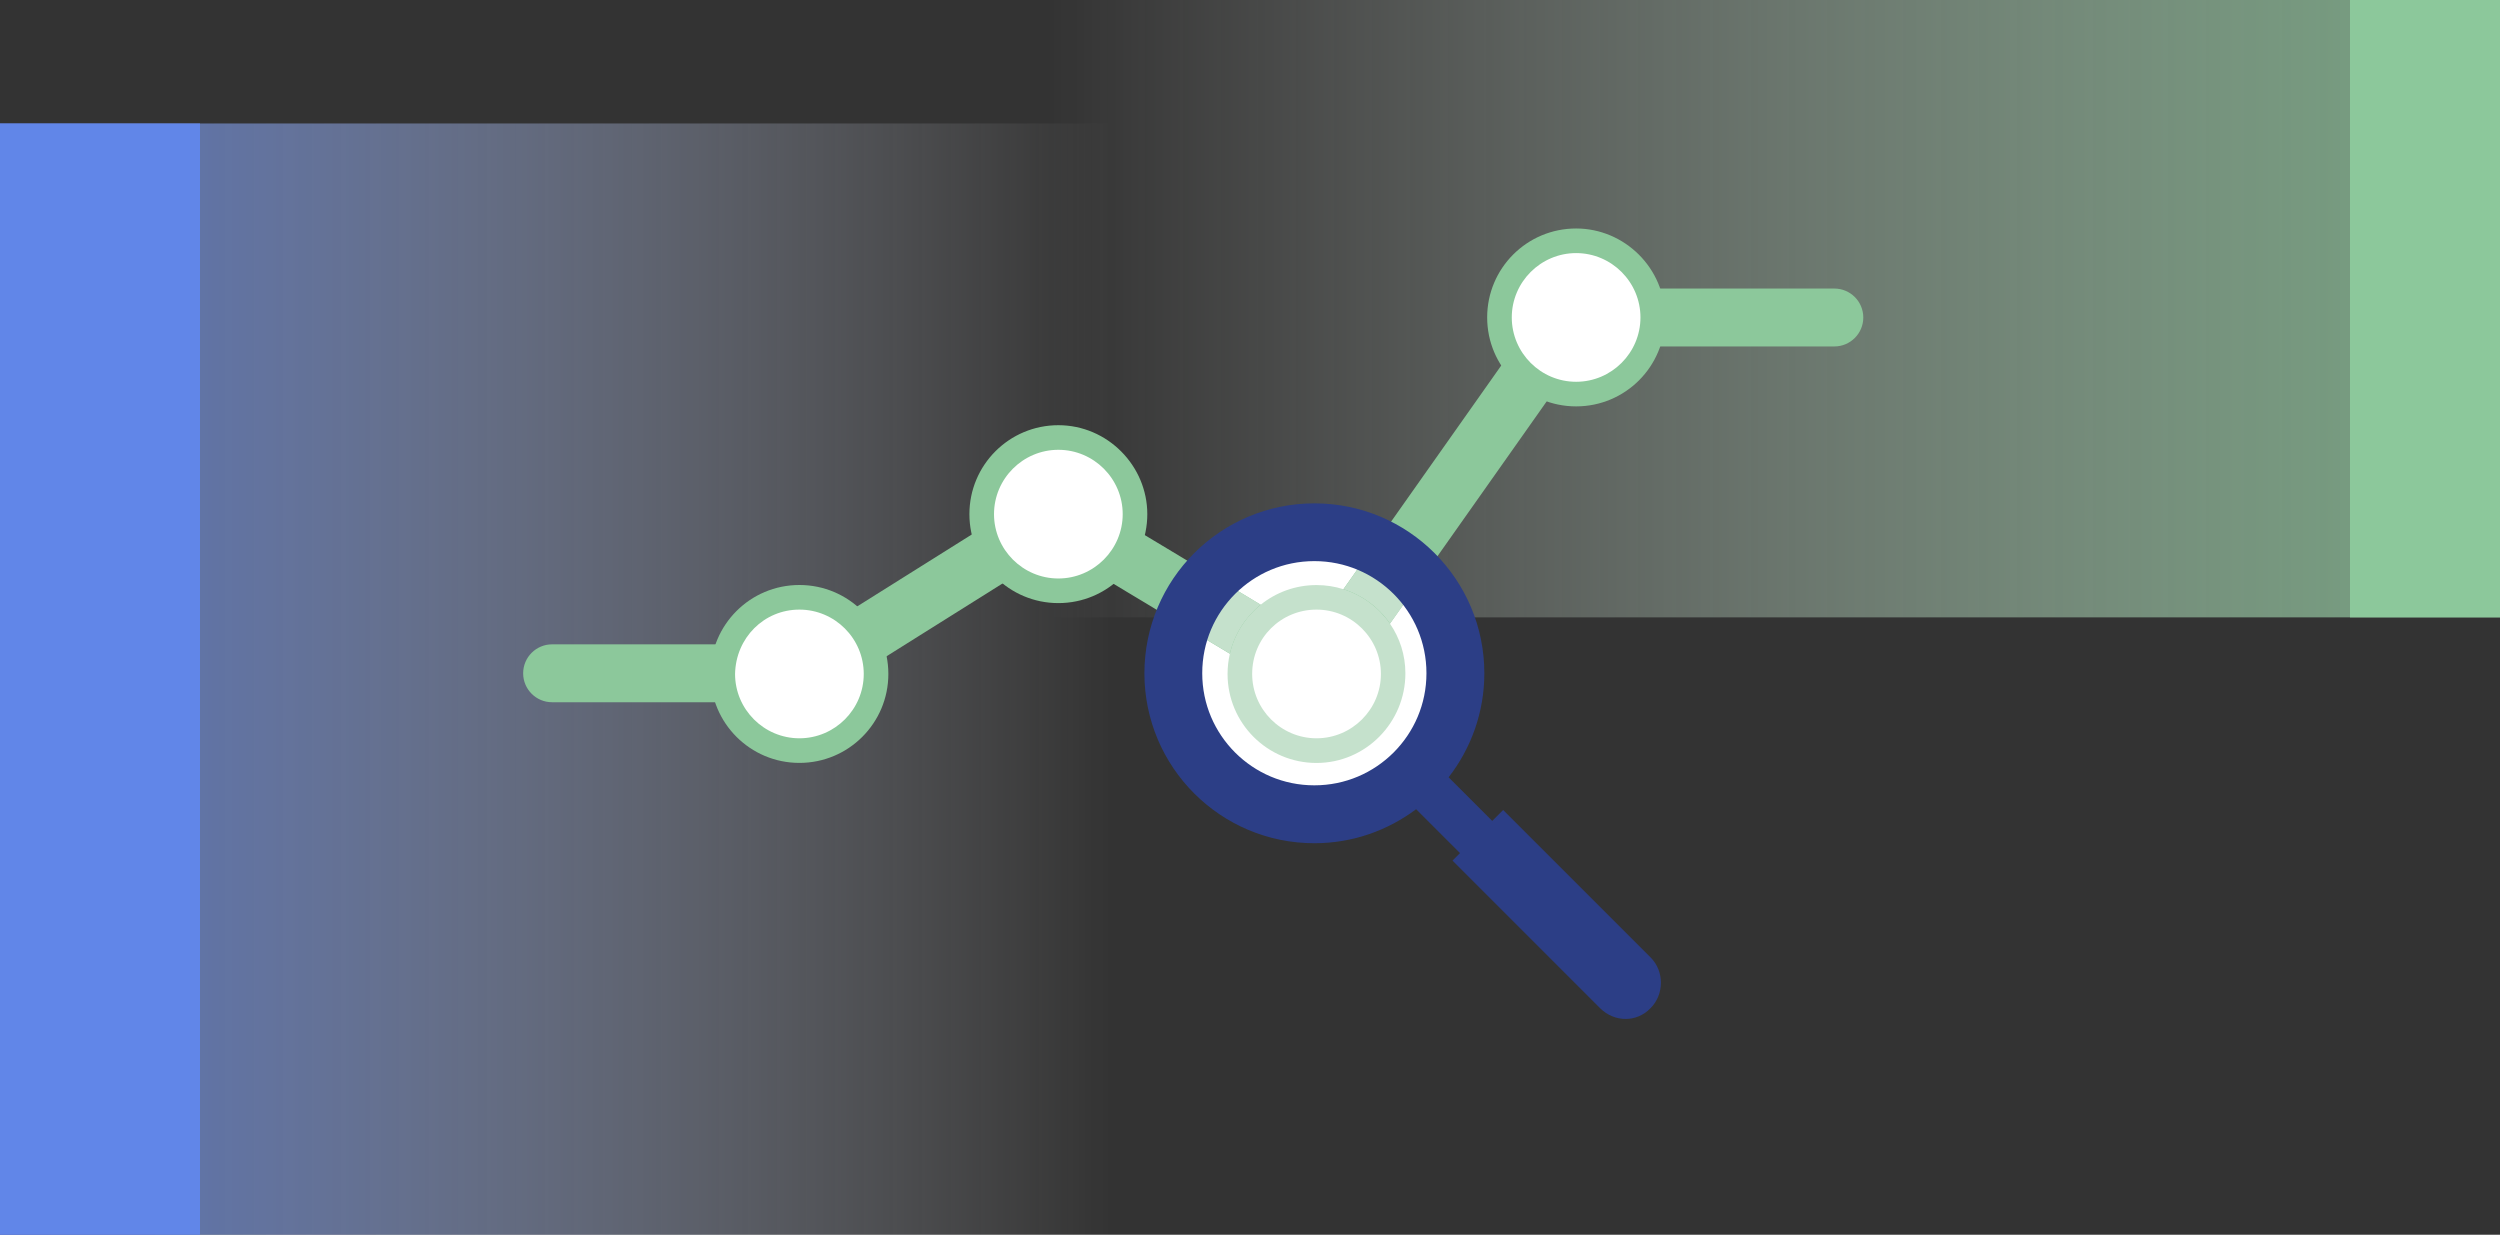
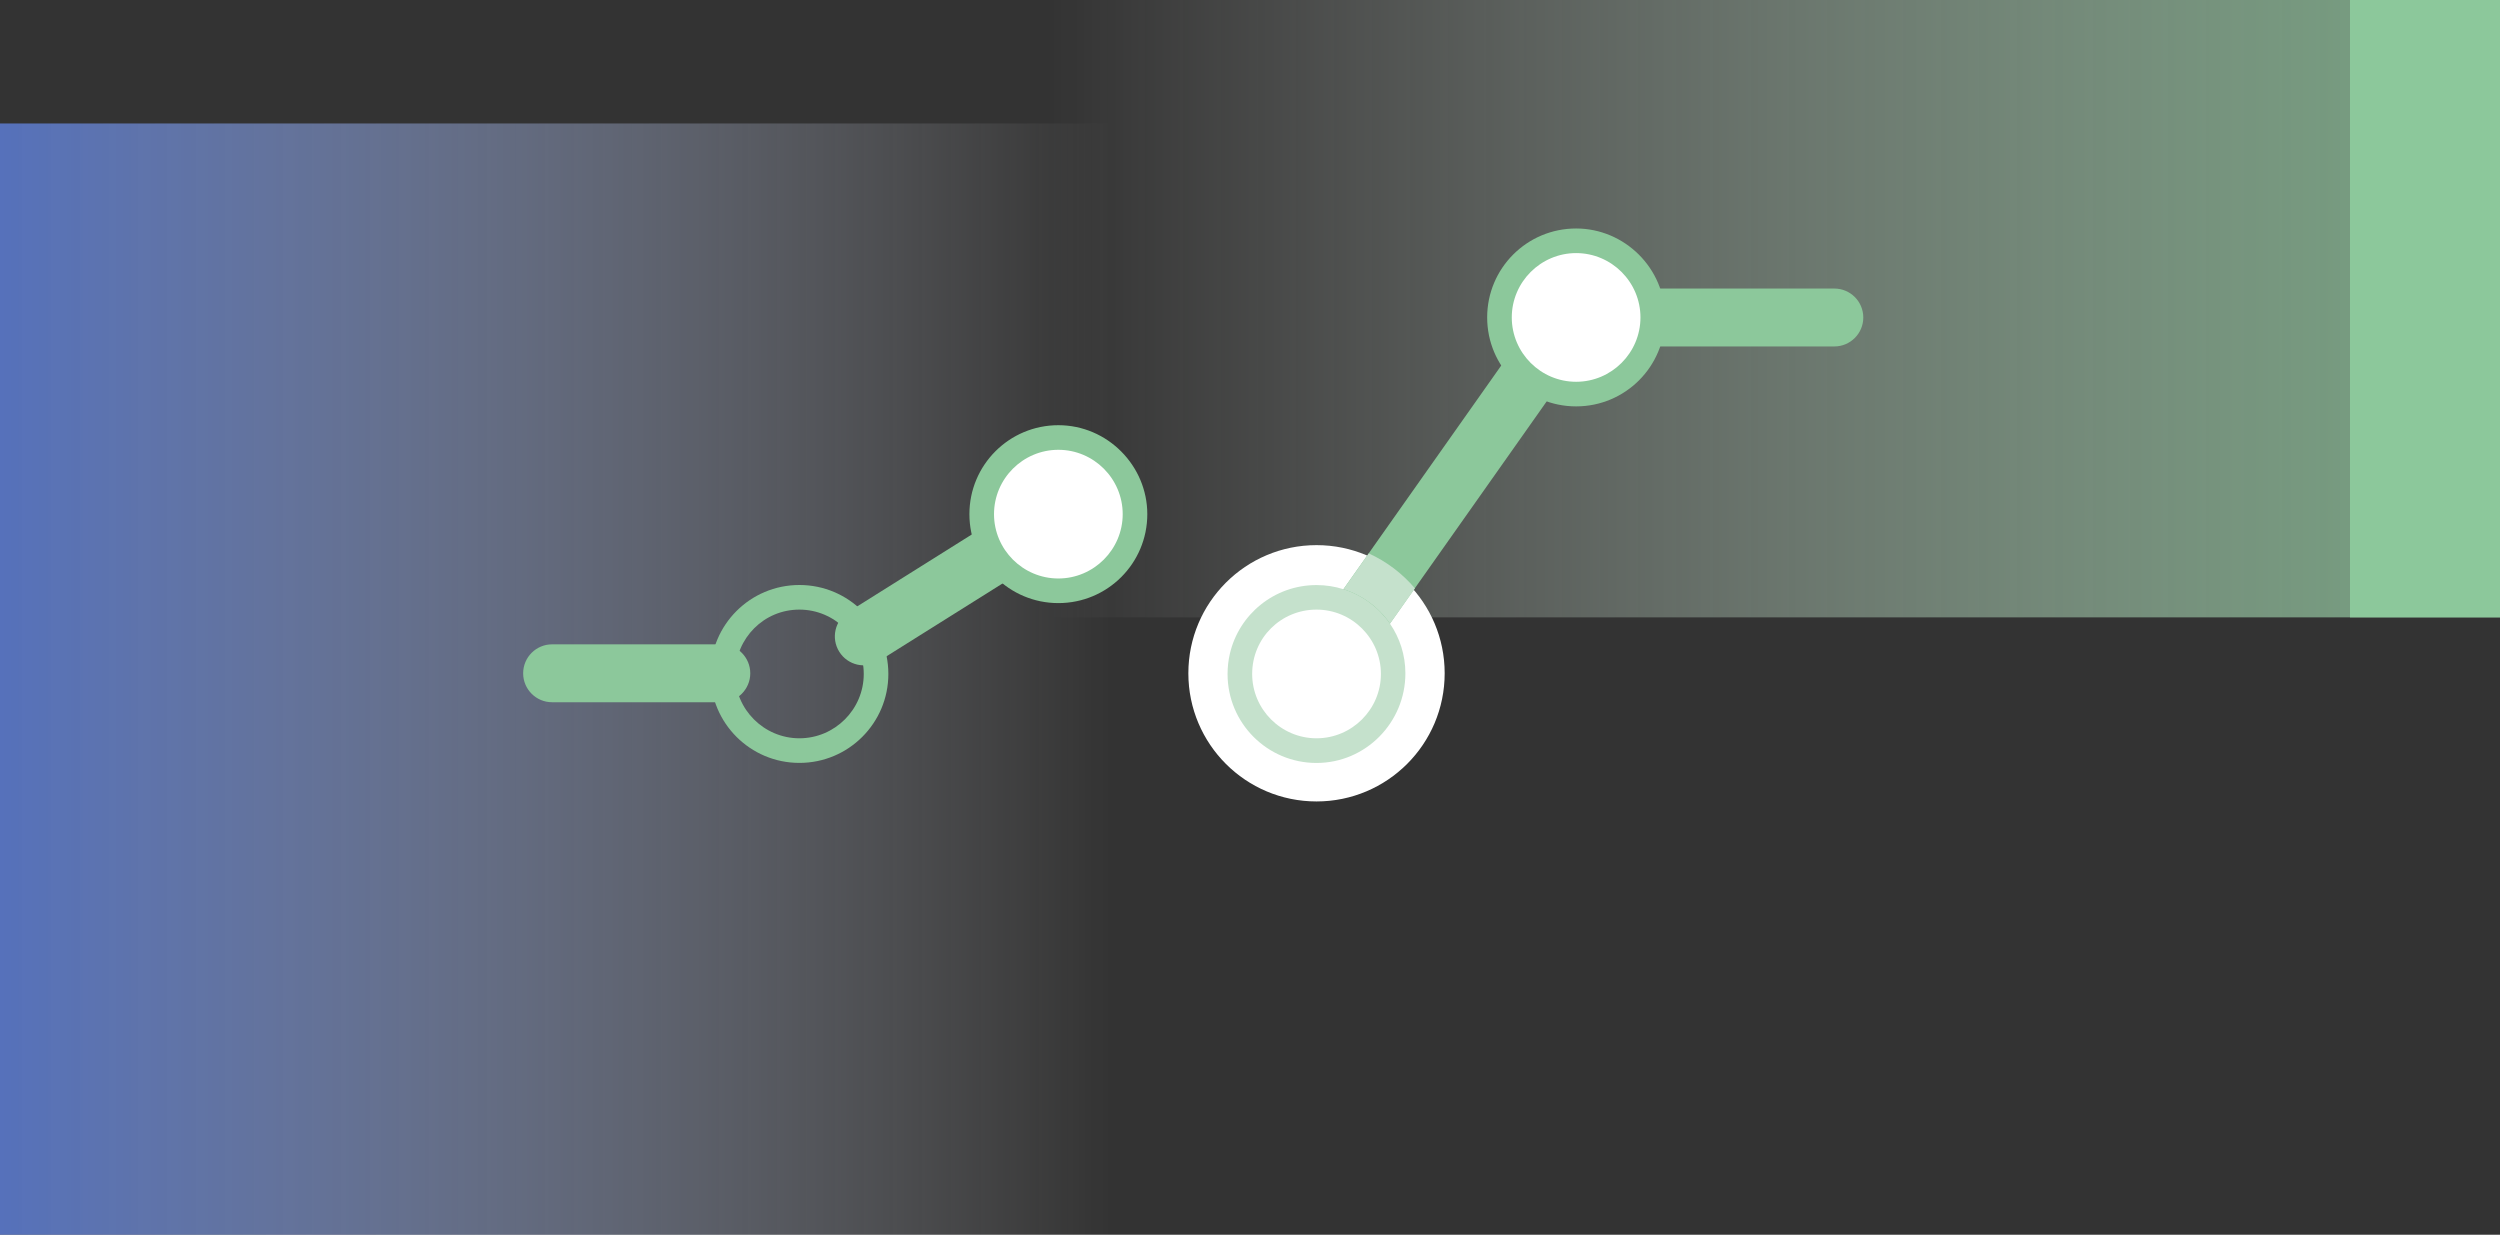
<svg xmlns="http://www.w3.org/2000/svg" version="1.1" x="0px" y="0px" viewBox="0 0 380 187.68" enable-background="new 0 0 380 187.68" xml:space="preserve">
  <rect x="0" y="0" width="380" height="187.68" fill="#333333" stroke="none" />
  <g id="Laag_1">
    <g>
      <linearGradient id="SVGID_1_" gradientUnits="userSpaceOnUse" x1="159.6" y1="46.921" x2="380" y2="46.921">
        <stop offset="0" style="stop-color:#FFFFFF;stop-opacity:0" />
        <stop offset="1" style="stop-color:#8CC89B" />
      </linearGradient>
      <polygon opacity="0.75" fill="url(#SVGID_1_)" points="380,93.84 380,0 159.6,0 159.6,93.84 380,93.84   " />
      <linearGradient id="SVGID_00000156545433079080095570000005033004363075008165_" gradientUnits="userSpaceOnUse" x1="0" y1="103.222" x2="168.91" y2="103.222">
        <stop offset="0" style="stop-color:#6186E8" />
        <stop offset="1" style="stop-color:#FFFFFF;stop-opacity:0" />
      </linearGradient>
      <polygon opacity="0.75" fill="url(#SVGID_00000156545433079080095570000005033004363075008165_)" points="0,18.77 0,187.68     168.91,187.68 168.91,18.77 0,18.77   " />
      <polygon fill="#8CC89B" points="380,93.84 380,0 357.2,0 357.2,93.84 380,93.84   " />
-       <polygon fill="#6186E8" points="0,18.77 0,187.68 30.4,187.68 30.4,18.77 0,18.77   " />
    </g>
  </g>
  <g id="Laag_2">
    <g>
      <circle fill="#FFFFFF" cx="200.11" cy="102.34" r="19.48" />
      <g>
        <path fill="#8CC89B" d="M251.23,43.86h27.59c2.43,0,4.4,1.97,4.4,4.4s-1.97,4.4-4.4,4.4h-27.59c-2.43,0-4.39-1.97-4.39-4.4     S248.8,43.86,251.23,43.86L251.23,43.86z" />
        <path fill="#8CC89B" d="M235.29,53.12c-1.98-1.4-4.73-0.92-6.13,1.06l-25.83,36.61c-0.08,0.11-0.13,0.23-0.19,0.34     c2.94,0.79,5.4,2.69,6.93,5.24c0.16-0.16,0.31-0.32,0.44-0.51l25.83-36.61C237.75,57.27,237.28,54.52,235.29,53.12z" />
        <path fill="#8CC89B" d="M83.92,97.94h25.72c2.43,0,4.4,1.97,4.4,4.4c0,2.43-1.97,4.4-4.4,4.4H83.92c-2.43,0-4.4-1.97-4.4-4.4     C79.52,99.91,81.49,97.94,83.92,97.94L83.92,97.94z" />
        <path fill="#8CC89B" d="M128.96,93.01l19.79-12.42c2.06-1.29,4.77-0.67,6.06,1.39c1.29,2.06,0.67,4.77-1.39,6.06l-19.79,12.42     c-2.06,1.29-4.77,0.67-6.06-1.39C126.28,97.01,126.9,94.3,128.96,93.01L128.96,93.01z" />
-         <path fill="#8CC89B" d="M193.16,93.04c-0.26-0.27-0.55-0.53-0.89-0.73l-20.12-12.09c-2.08-1.25-4.78-0.58-6.03,1.5     c-1.25,2.08-0.58,4.78,1.5,6.04l20.12,12.09c0.3,0.18,0.62,0.31,0.94,0.41C189.21,97.3,190.85,94.76,193.16,93.04z" />
        <path fill="#FFFFFF" d="M239.57,59.9c-6.38,0-11.65-5.17-11.65-11.65c0-6.38,5.17-11.65,11.65-11.65     c6.49,0,11.65,5.17,11.65,11.65C251.23,54.63,245.95,59.9,239.57,59.9" />
        <path fill="#FFFFFF" d="M160.87,89.8c-6.38,0-11.65-5.17-11.65-11.65c0-6.38,5.17-11.65,11.65-11.65     c6.38,0,11.65,5.17,11.65,11.65C172.52,84.64,167.35,89.8,160.87,89.8" />
-         <path fill="#FFFFFF" d="M121.51,113.99c-6.38,0-11.65-5.17-11.65-11.65c0-6.49,5.28-11.54,11.65-11.54     c6.38,0,11.65,5.17,11.65,11.65C133.17,108.93,128,113.99,121.51,113.99" />
        <path fill="#8CC89B" d="M160.87,64.63c-7.47,0-13.52,6.05-13.52,13.52c0,7.47,6.05,13.52,13.52,13.52     c7.48,0,13.52-6.05,13.52-13.52C174.39,70.79,168.34,64.63,160.87,64.63L160.87,64.63z M160.87,68.37c5.39,0,9.78,4.4,9.78,9.78     s-4.4,9.78-9.78,9.78c-5.39,0-9.78-4.4-9.78-9.78S155.48,68.37,160.87,68.37L160.87,68.37z" />
        <path fill="#8CC89B" d="M121.51,88.92c-7.48,0-13.52,6.05-13.52,13.52c0,7.47,6.05,13.52,13.52,13.52     c7.47,0,13.52-6.05,13.52-13.52C135.03,94.97,128.99,88.92,121.51,88.92L121.51,88.92z M121.51,92.66c5.39,0,9.78,4.4,9.78,9.78     c0,5.39-4.4,9.78-9.78,9.78c-5.39,0-9.78-4.4-9.78-9.78C111.84,96.95,116.13,92.66,121.51,92.66L121.51,92.66z" />
        <g>
          <path fill="#8CC89B" d="M239.57,34.73c-7.48,0-13.52,6.05-13.52,13.52c0,7.47,6.05,13.52,13.52,13.52      c7.47,0,13.52-6.05,13.52-13.52C253.09,40.78,246.94,34.73,239.57,34.73L239.57,34.73z M239.57,38.47c5.39,0,9.78,4.4,9.78,9.78      c0,5.39-4.4,9.78-9.78,9.78c-5.39,0-9.78-4.4-9.78-9.78C229.79,42.87,234.19,38.47,239.57,38.47L239.57,38.47z" />
        </g>
      </g>
-       <path fill="#C5E1CC" d="M186.94,99.36l-6.05-3.64c0.99-2.83,2.6-5.37,4.66-7.46l6.07,3.65C189.32,93.78,187.64,96.38,186.94,99.36    " />
      <path fill="#C5E1CC" d="M211.28,94.79c-1.69-2.45-4.17-4.31-7.07-5.23l3.84-5.44c2.72,1.23,5.11,3.06,7.02,5.31l-3.09,4.38    L211.28,94.79" />
      <path fill="#C5E1CC" d="M200.11,115.97c-7.47,0-13.52-6.05-13.52-13.52c0-1.06,0.12-2.09,0.35-3.08c0.69-2.98,2.37-5.59,4.68-7.45    c2.32-1.87,5.27-2.99,8.49-2.99c1.43,0,2.8,0.22,4.09,0.63c2.91,0.92,5.39,2.79,7.07,5.23c1.49,2.16,2.35,4.76,2.35,7.55    C213.63,109.81,207.59,115.97,200.11,115.97 M200.11,92.66c-5.38,0-9.78,4.29-9.78,9.78c0,5.39,4.4,9.78,9.78,9.78    c5.39,0,9.79-4.4,9.79-9.78C209.9,97.06,205.5,92.66,200.11,92.66" />
-       <path fill="#2C3E86" d="M250.9,145.54l-22.42-22.42l-1.66,1.66l-6.63-6.63c3.39-4.37,5.43-9.85,5.43-15.81    c0-14.27-11.56-25.83-25.83-25.83c-14.27,0-25.83,11.56-25.84,25.83c0.01,14.27,11.57,25.83,25.84,25.83    c5.81,0,11.14-1.94,15.46-5.17l6.67,6.67l-1.14,1.14l22.42,22.42c2.2,2.2,5.61,2.2,7.69,0    C252.98,151.14,252.98,147.62,250.9,145.54z M199.78,119.37c-4.72,0-8.95-1.9-12.05-4.99c-3.09-3.1-4.99-7.33-4.99-12.05    c0-4.72,1.9-8.95,4.99-12.05c3.1-3.09,7.33-4.99,12.05-4.99c4.72,0,8.95,1.9,12.05,4.99c3.09,3.1,4.99,7.33,4.99,12.05    c0,4.72-1.9,8.95-4.99,12.05C208.73,117.47,204.5,119.37,199.78,119.37z" />
    </g>
  </g>
</svg>